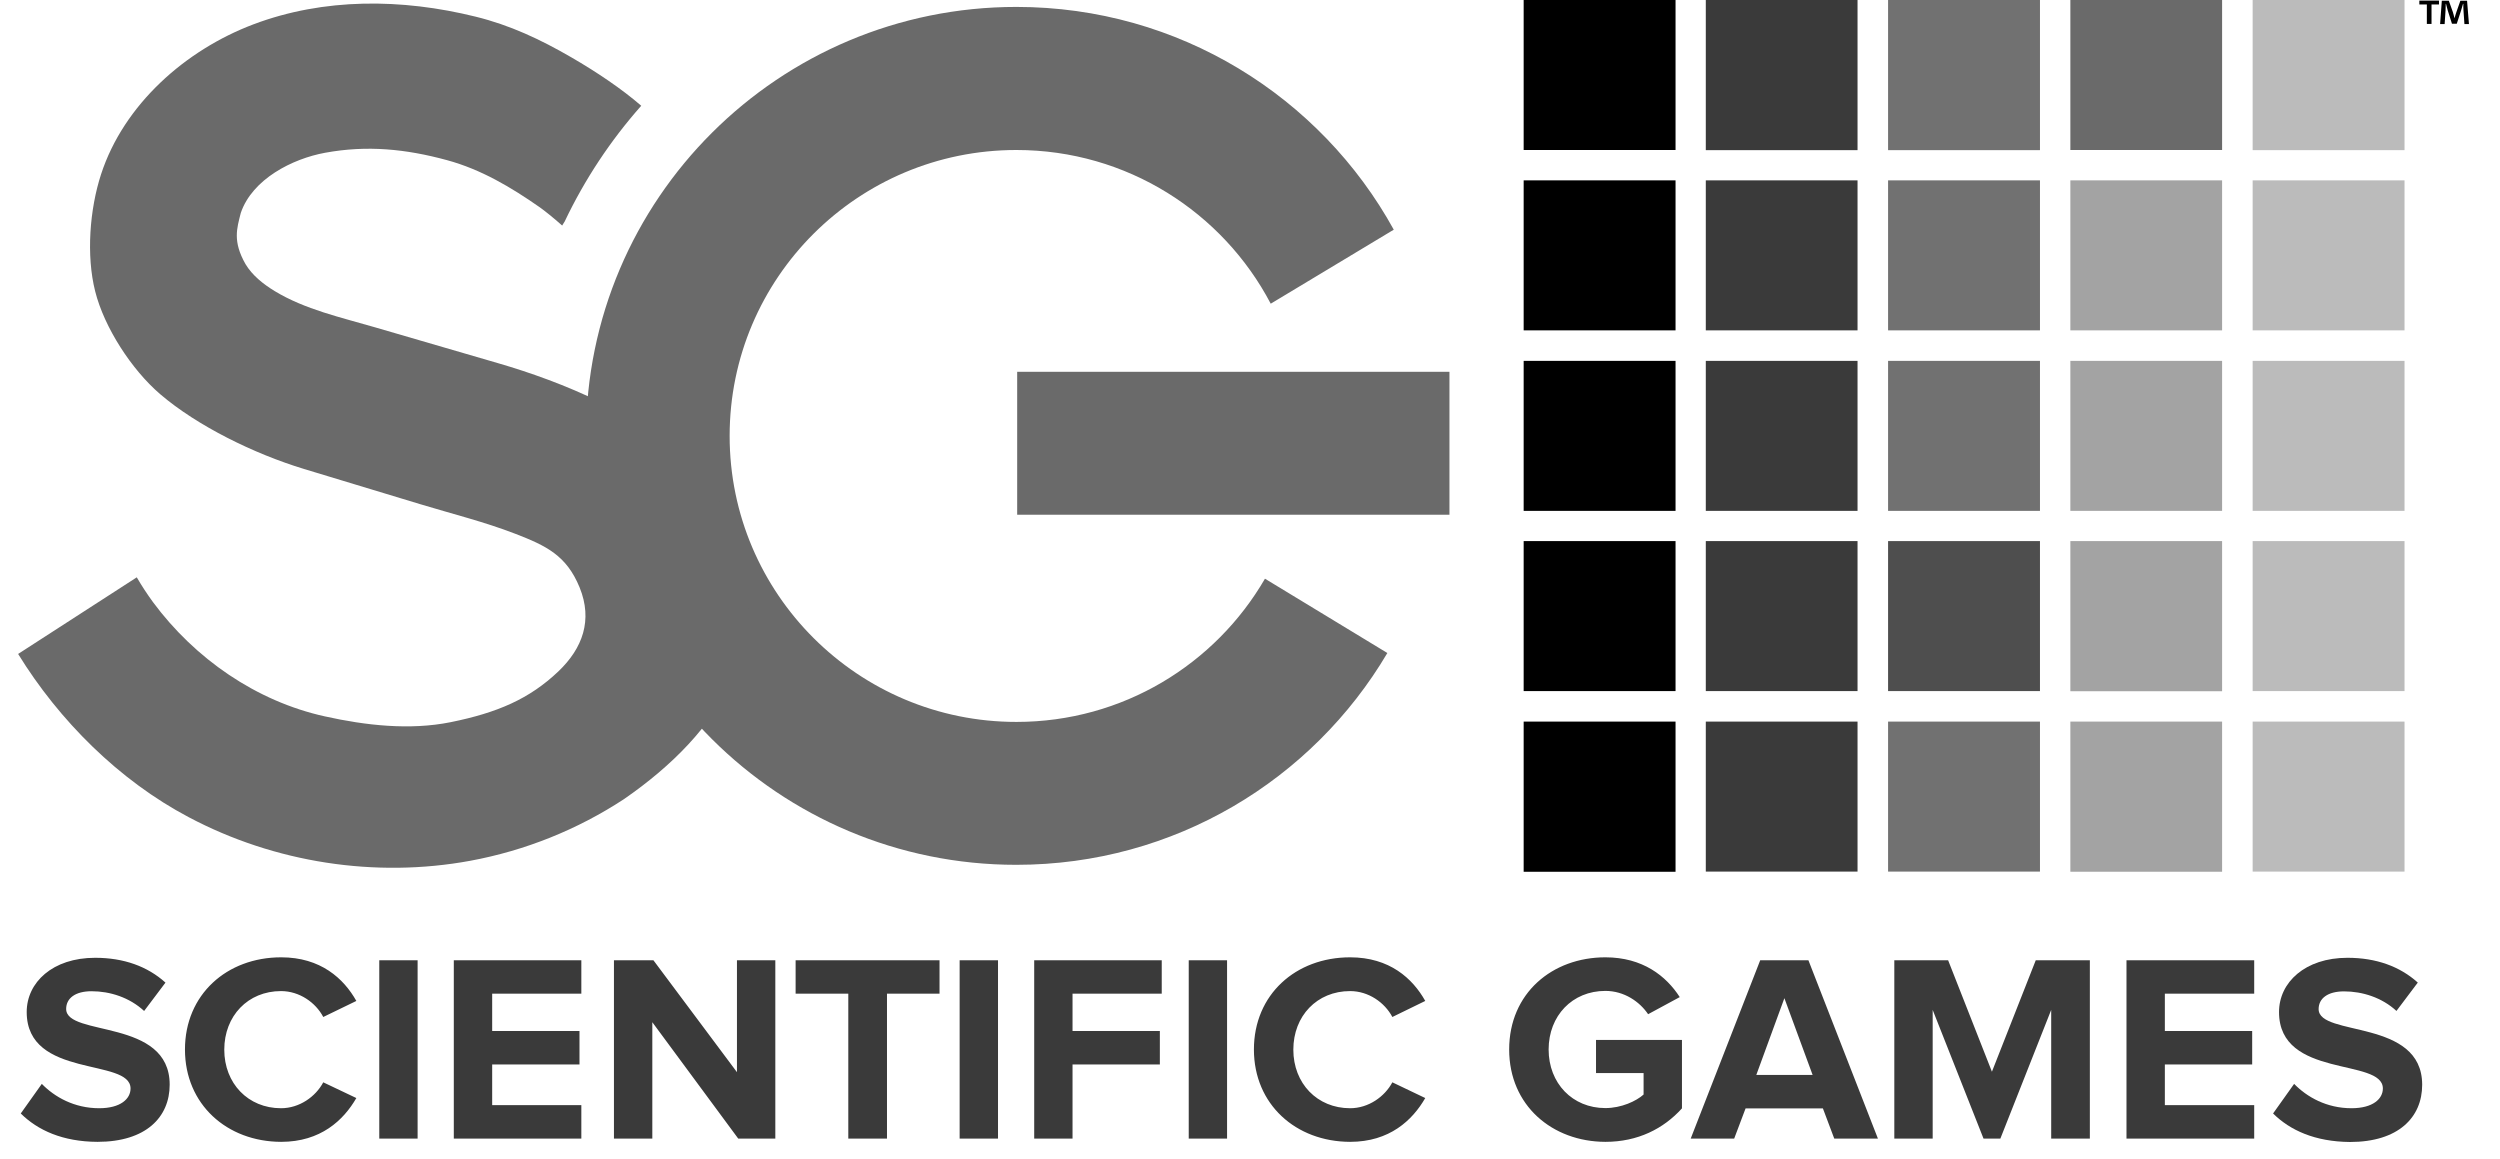
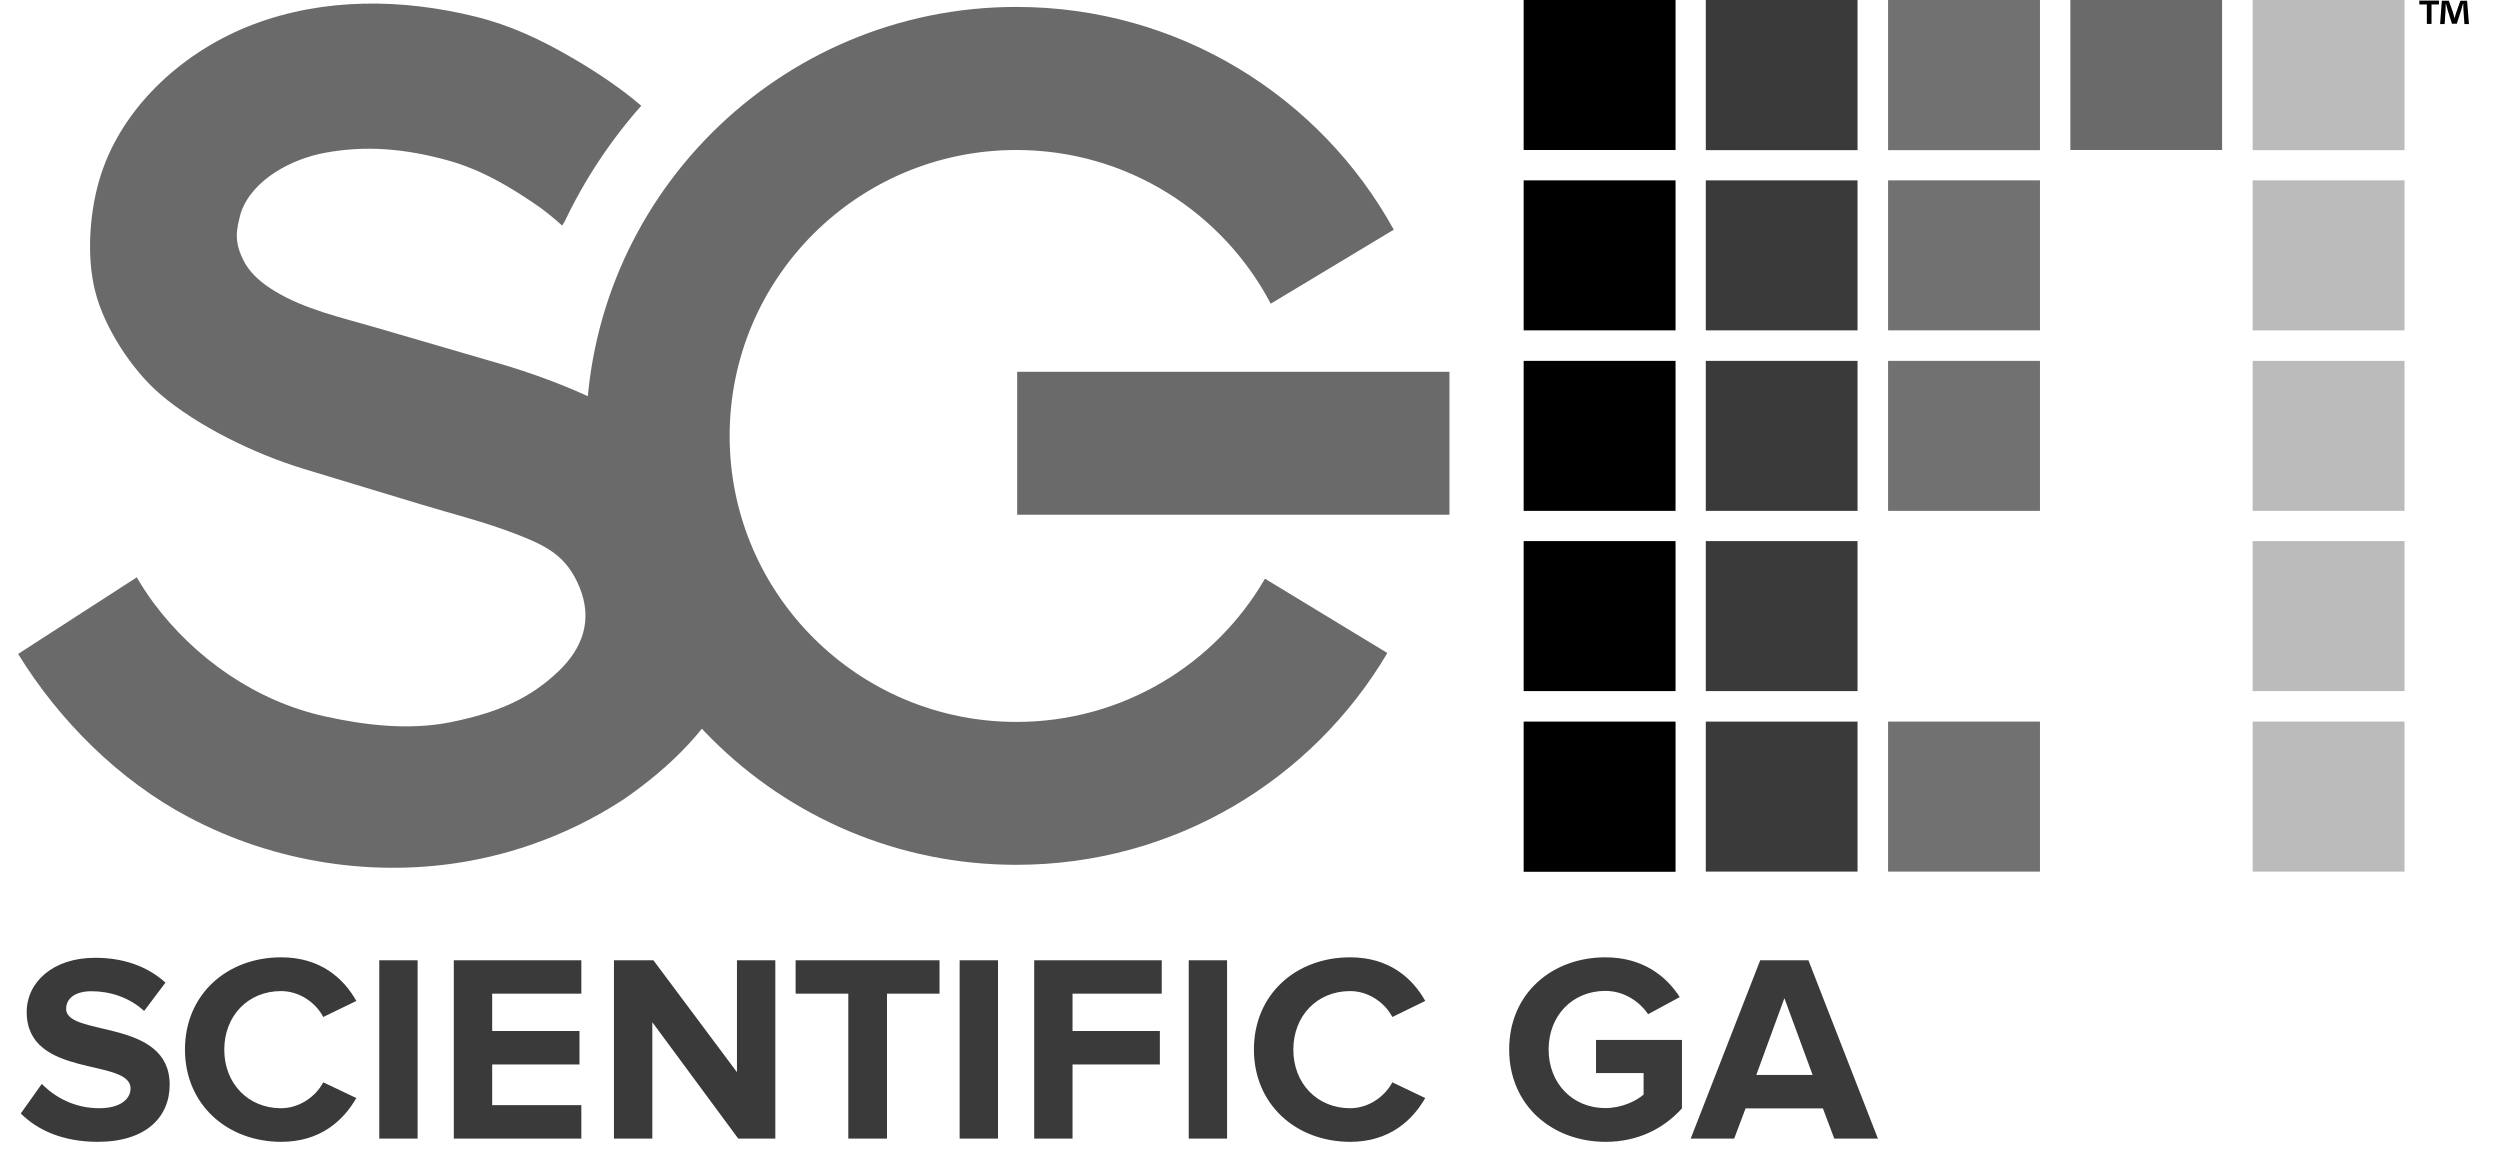
<svg xmlns="http://www.w3.org/2000/svg" width="69" height="32" viewBox="0 0 69 32" fill="none">
  <g clip-path="url(#clip0_102_211)">
    <path d="M38.291 18.023C36.226 21.52 32.417 23.869 28.049 23.869C21.49 23.869 16.174 18.568 16.174 12.032C16.174 5.497 21.494 0.191 28.053 0.191C32.542 0.191 36.45 2.676 38.468 6.339L35.072 8.382C33.751 5.863 31.104 4.14 28.053 4.14C23.68 4.14 20.138 7.671 20.138 12.032C20.138 16.389 23.684 19.925 28.053 19.925C30.988 19.925 33.544 18.334 34.913 15.972L38.291 18.023ZM40.005 10.262H28.074V14.206H40.005V10.262Z" fill="#6A6A6A" />
    <path fill-rule="evenodd" clip-rule="evenodd" d="M20.328 14.853C20.057 14.096 19.635 13.381 19.054 12.807C17.741 11.45 15.52 10.539 13.747 10.024C12.615 9.692 11.479 9.365 10.347 9.033C9.418 8.761 8.419 8.543 7.58 8.033C7.266 7.841 6.964 7.603 6.775 7.288C6.418 6.659 6.538 6.305 6.646 5.876C6.965 4.944 8.066 4.382 8.974 4.216C10.128 4.004 11.199 4.11 12.34 4.421C13.278 4.676 14.109 5.17 14.9 5.723C15.025 5.812 15.262 5.999 15.516 6.225C15.537 6.186 15.563 6.152 15.585 6.114C16.135 4.957 16.846 3.881 17.698 2.919C17.164 2.455 16.467 1.987 15.77 1.583C14.918 1.089 14.079 0.694 13.123 0.459C11.092 -0.043 8.944 -0.064 6.994 0.672C5.114 1.383 3.418 2.885 2.79 4.808C2.476 5.769 2.376 7.046 2.626 8.037C2.876 9.037 3.633 10.203 4.421 10.879C5.445 11.756 7.016 12.526 8.389 12.943C9.46 13.266 10.532 13.594 11.604 13.917C12.473 14.181 13.368 14.402 14.216 14.73C15.077 15.062 15.636 15.33 15.998 16.215C16.364 17.117 16.08 17.891 15.413 18.529C14.616 19.287 13.734 19.67 12.434 19.933C11.311 20.159 10.093 20.023 8.966 19.772C7.072 19.355 5.376 18.176 4.223 16.619C4.062 16.398 3.912 16.17 3.775 15.934L0.5 18.049C1.632 19.887 3.284 21.538 5.208 22.554C7.584 23.814 10.364 24.239 12.977 23.758C14.492 23.478 15.935 22.899 17.22 22.057C19.945 20.176 21.36 17.73 20.328 14.853Z" fill="#6A6A6A" />
    <path fill-rule="evenodd" clip-rule="evenodd" d="M42.053 0H46.245V4.14H42.053V0ZM42.053 4.978H46.245V9.118H42.053V4.978ZM42.053 9.96H46.245V14.1H42.053V9.96ZM42.053 14.934H46.245V19.074H42.053V14.934ZM42.053 19.916H46.245V24.061H42.053V19.916Z" fill="black" />
    <path fill-rule="evenodd" clip-rule="evenodd" d="M47.08 0H51.268V4.144H47.08V0ZM47.08 4.978H51.268V9.118H47.08V4.978ZM47.08 9.96H51.268V14.1H47.08V9.96ZM47.08 14.934H51.268V19.074H47.08V14.934ZM47.08 19.916H51.268V24.056H47.08V19.916Z" fill="#3A3A3A" />
    <path fill-rule="evenodd" clip-rule="evenodd" d="M52.111 0H56.303V4.144H52.111V0ZM52.111 4.978H56.303V9.118H52.111V4.978ZM52.111 9.96H56.303V14.1H52.111V9.96Z" fill="#717171" />
-     <path fill-rule="evenodd" clip-rule="evenodd" d="M52.111 14.934H56.303V19.074H52.111V14.934Z" fill="#4E4E4E" />
    <path fill-rule="evenodd" clip-rule="evenodd" d="M52.111 19.916H56.303V24.056H52.111V19.916Z" fill="#717171" />
    <path fill-rule="evenodd" clip-rule="evenodd" d="M57.142 0H61.33V4.14H57.142V0Z" fill="#6A6A6A" />
-     <path fill-rule="evenodd" clip-rule="evenodd" d="M57.142 4.978H61.33V9.118H57.142V4.978ZM57.142 9.96H61.33V14.1H57.142V9.96ZM57.142 14.934H61.33V19.078H57.142V14.934ZM57.142 19.916H61.33V24.06H57.142V19.916Z" fill="#A3A3A3" />
    <path fill-rule="evenodd" clip-rule="evenodd" d="M62.173 0H66.365V4.144H62.173V0ZM62.173 4.978H66.365V9.118H62.173V4.978ZM62.173 9.96H66.365V14.1H62.173V9.96ZM62.173 14.934H66.365V19.074H62.173V14.934ZM62.173 19.916H66.365V24.056H62.173V19.916Z" fill="#BBBBBB" />
    <path fill-rule="evenodd" clip-rule="evenodd" d="M0.573 30.732L1.154 29.915C1.507 30.277 2.049 30.587 2.738 30.587C3.328 30.587 3.603 30.328 3.603 30.043C3.603 29.188 0.737 29.783 0.737 27.932C0.737 27.116 1.451 26.435 2.626 26.435C3.418 26.435 4.072 26.673 4.567 27.12L3.978 27.903C3.573 27.528 3.035 27.358 2.527 27.358C2.08 27.358 1.826 27.55 1.826 27.847C1.826 28.622 4.683 28.098 4.683 29.936C4.683 30.834 4.029 31.515 2.691 31.515C1.731 31.511 1.042 31.196 0.573 30.732ZM5.105 28.966C5.105 27.447 6.263 26.422 7.76 26.422C8.849 26.422 9.486 27.005 9.835 27.626L8.922 28.069C8.712 27.669 8.264 27.354 7.756 27.354C6.844 27.354 6.19 28.039 6.19 28.971C6.19 29.902 6.848 30.587 7.756 30.587C8.264 30.587 8.712 30.268 8.922 29.872L9.835 30.306C9.482 30.919 8.849 31.515 7.76 31.515C6.263 31.511 5.105 30.481 5.105 28.966ZM10.468 26.503H11.526V31.425H10.468V26.503ZM12.525 31.425V26.503H16.045V27.426H13.584V28.456H15.994V29.379H13.584V30.502H16.045V31.425H12.525ZM20.375 31.425L18.004 28.213V31.425H16.945V26.503H18.034L20.34 29.592V26.503H21.399V31.426L20.375 31.425ZM23.413 31.425V27.426H21.959V26.503H25.931V27.426H24.481V31.425L23.413 31.425ZM26.486 26.503H27.545V31.425H26.486V26.503ZM28.544 31.425V26.503H32.064V27.426H29.602V28.456H32.012V29.379H29.602V31.425H28.544ZM32.809 26.503H33.867V31.425H32.809V26.503ZM34.608 28.966C34.608 27.447 35.765 26.422 37.263 26.422C38.352 26.422 38.989 27.005 39.337 27.626L38.429 28.069C38.218 27.669 37.771 27.354 37.263 27.354C36.35 27.354 35.696 28.039 35.696 28.971C35.696 29.902 36.355 30.587 37.263 30.587C37.771 30.587 38.218 30.268 38.429 29.872L39.337 30.306C38.984 30.919 38.352 31.515 37.263 31.515C35.765 31.511 34.608 30.481 34.608 28.966ZM41.653 28.966C41.653 27.409 42.845 26.422 44.308 26.422C45.337 26.422 45.987 26.937 46.361 27.52L45.488 27.992C45.255 27.647 44.829 27.349 44.308 27.349C43.396 27.349 42.742 28.035 42.742 28.966C42.742 29.898 43.4 30.583 44.308 30.583C44.747 30.583 45.16 30.392 45.363 30.209V29.617H44.05V28.703H46.422V30.591C45.914 31.153 45.204 31.515 44.308 31.515C42.845 31.511 41.653 30.515 41.653 28.966Z" fill="#3A3A3A" />
    <path d="M50.626 31.426L50.312 30.592H48.178L47.863 31.426H46.663L48.582 26.503H49.912L51.831 31.426H50.626ZM49.249 27.55L48.474 29.668H50.028L49.249 27.55Z" fill="#3A3A3A" />
-     <path fill-rule="evenodd" clip-rule="evenodd" d="M56.613 31.425V27.873L55.21 31.425H54.745L53.342 27.873V31.425H52.283V26.503H53.768L54.977 29.579L56.187 26.503H57.68V31.425H56.613ZM58.691 31.425V26.503H62.216V27.426H59.75V28.455H62.16V29.379H59.75V30.502H62.216V31.425H58.691ZM62.737 30.732L63.318 29.915C63.671 30.277 64.213 30.587 64.902 30.587C65.492 30.587 65.767 30.328 65.767 30.043C65.767 29.187 62.901 29.783 62.901 27.932C62.901 27.115 63.62 26.435 64.79 26.435C65.582 26.435 66.236 26.673 66.731 27.119L66.142 27.902C65.741 27.532 65.203 27.362 64.695 27.362C64.248 27.362 63.994 27.554 63.994 27.851C63.994 28.626 66.852 28.102 66.852 29.94C66.852 30.838 66.198 31.519 64.859 31.519C63.891 31.51 63.206 31.196 62.737 30.732Z" fill="#3A3A3A" />
    <path d="M67.316 0.017V0.123H67.11V0.66H66.981V0.123H66.774V0.017H67.316V0.017ZM68.018 0.664L67.992 0.285C67.988 0.234 67.988 0.174 67.988 0.106H67.979C67.962 0.162 67.941 0.238 67.923 0.298L67.807 0.655H67.674L67.558 0.289C67.544 0.243 67.527 0.162 67.51 0.106H67.502C67.502 0.166 67.497 0.225 67.497 0.285L67.472 0.664H67.347L67.394 0.021H67.588L67.7 0.336C67.717 0.387 67.725 0.434 67.743 0.498H67.747C67.764 0.443 67.777 0.383 67.794 0.34L67.906 0.021H68.091L68.143 0.664H68.018Z" fill="black" />
  </g>
  <defs>
    <clipPath id="clip0_102_211">
      <rect width="68" height="32" fill="white" transform="translate(0.5)" />
    </clipPath>
  </defs>
</svg>